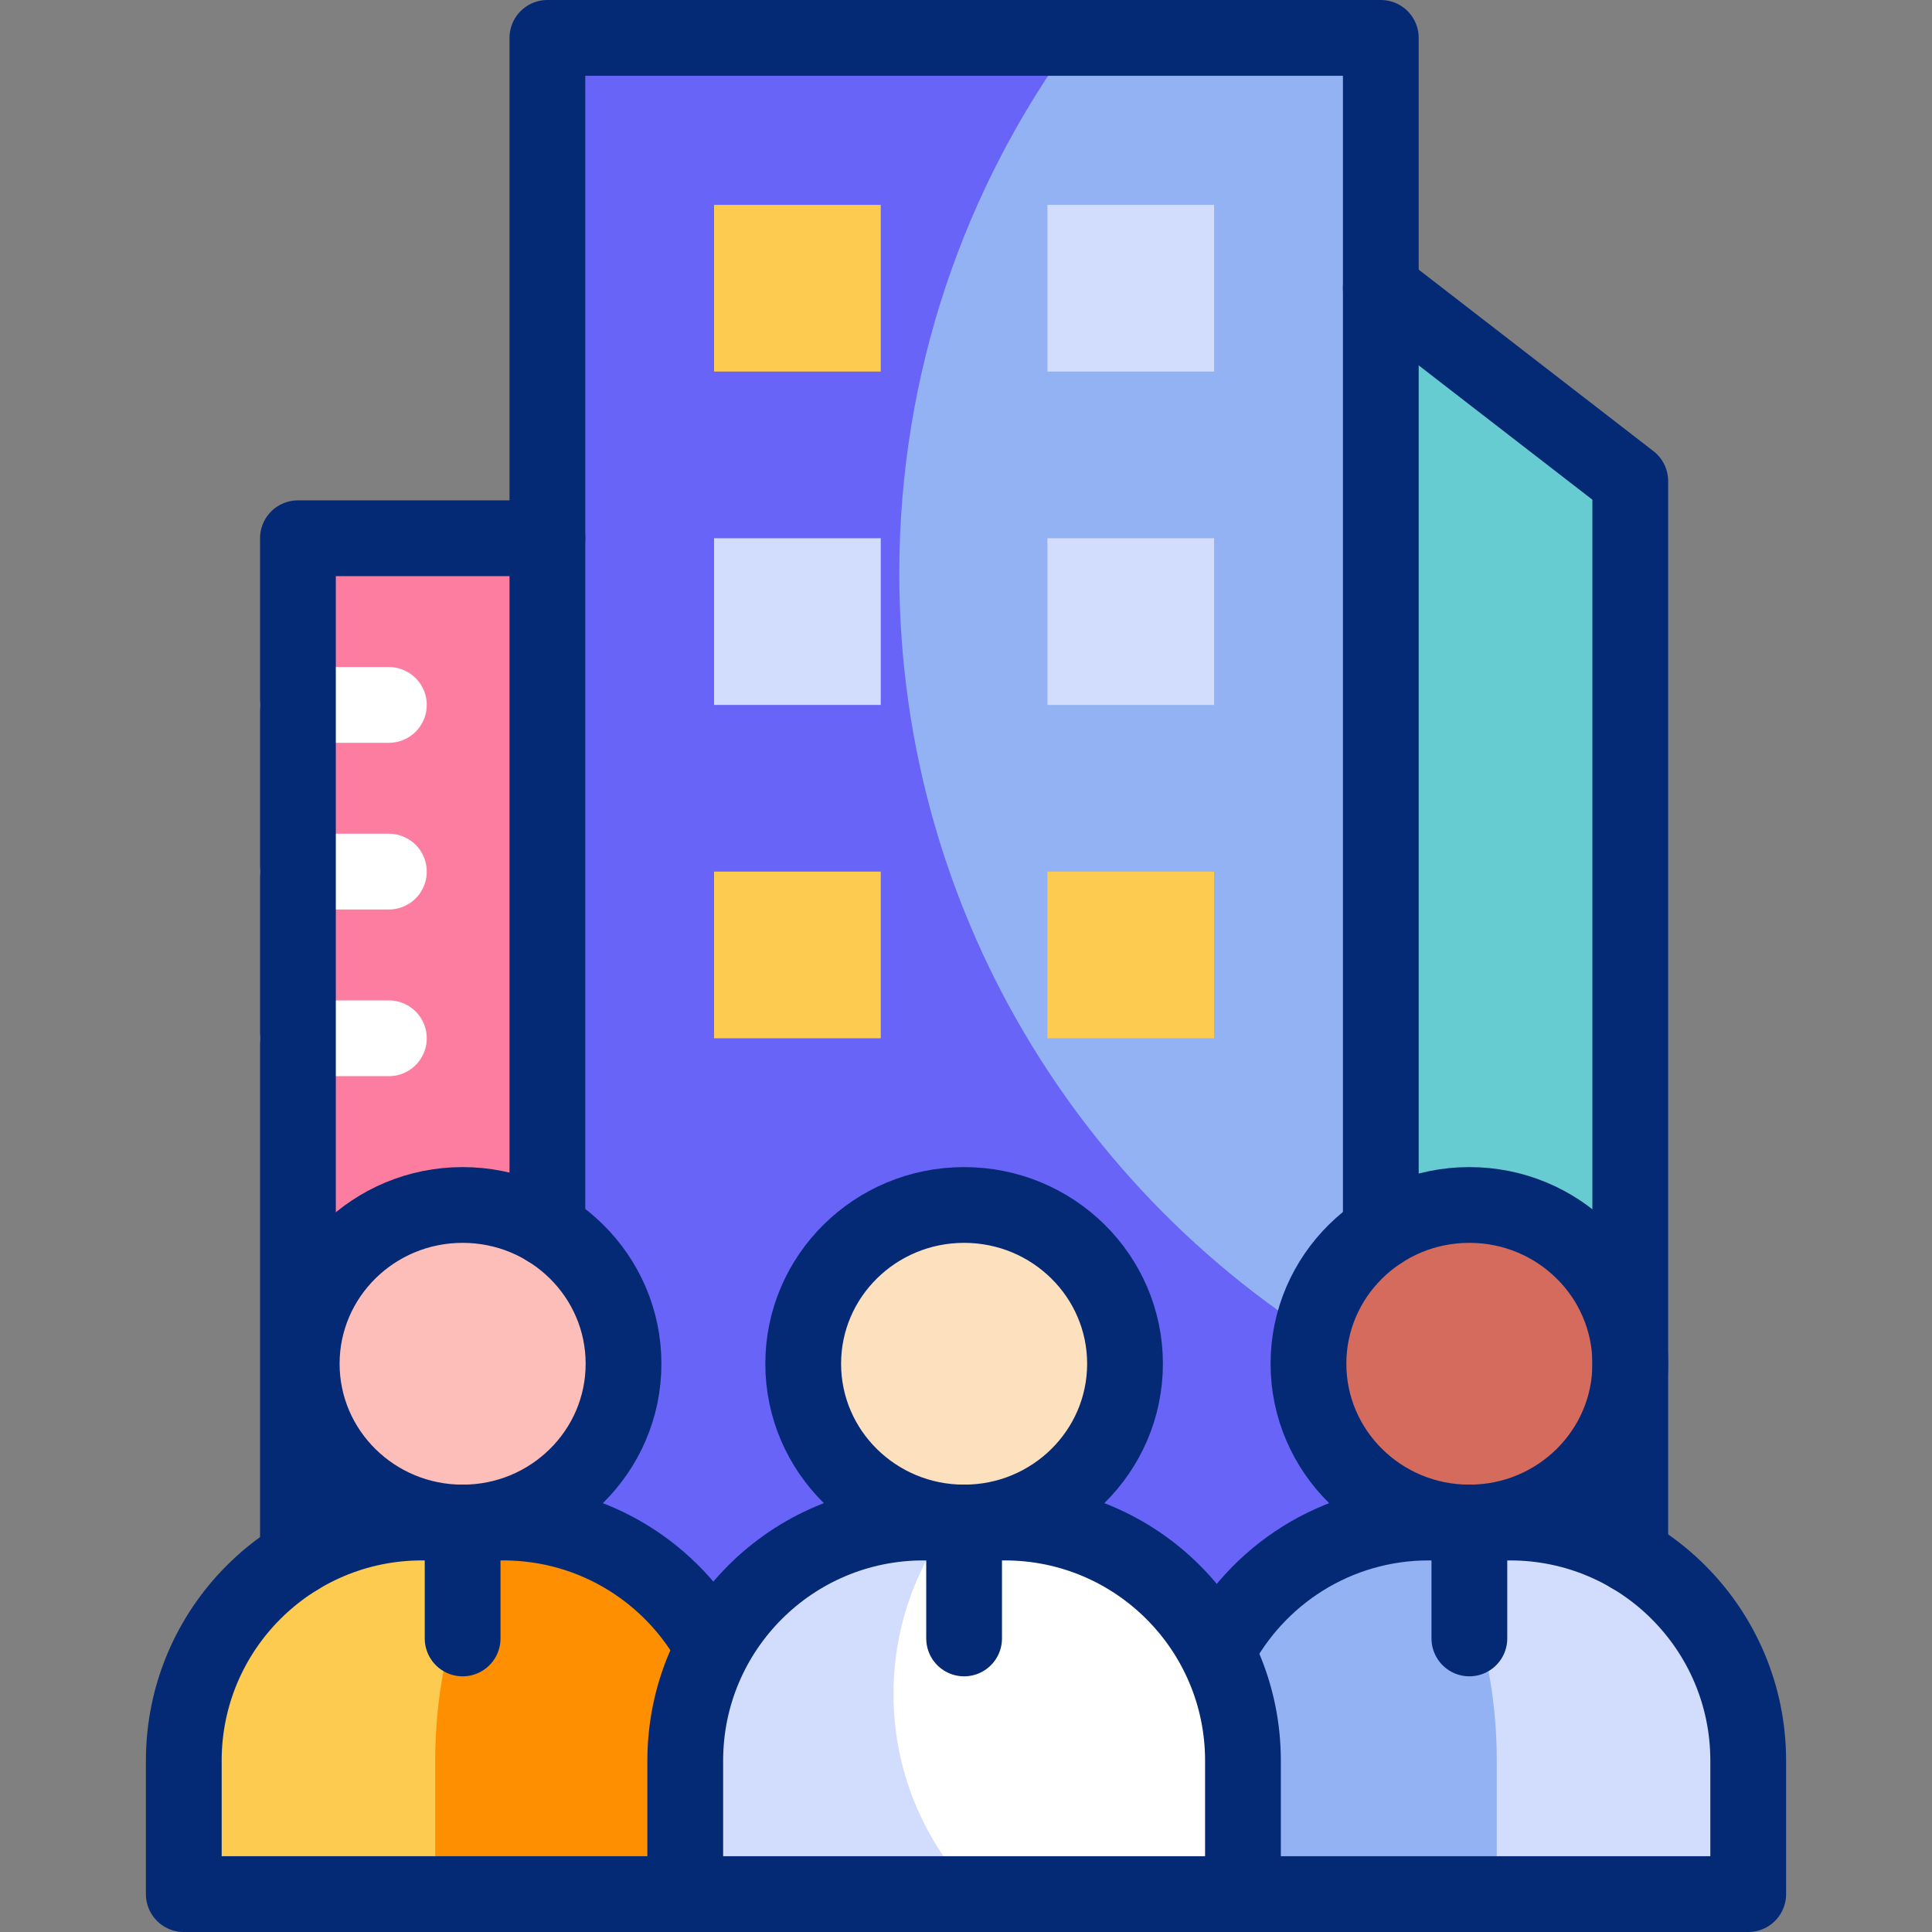
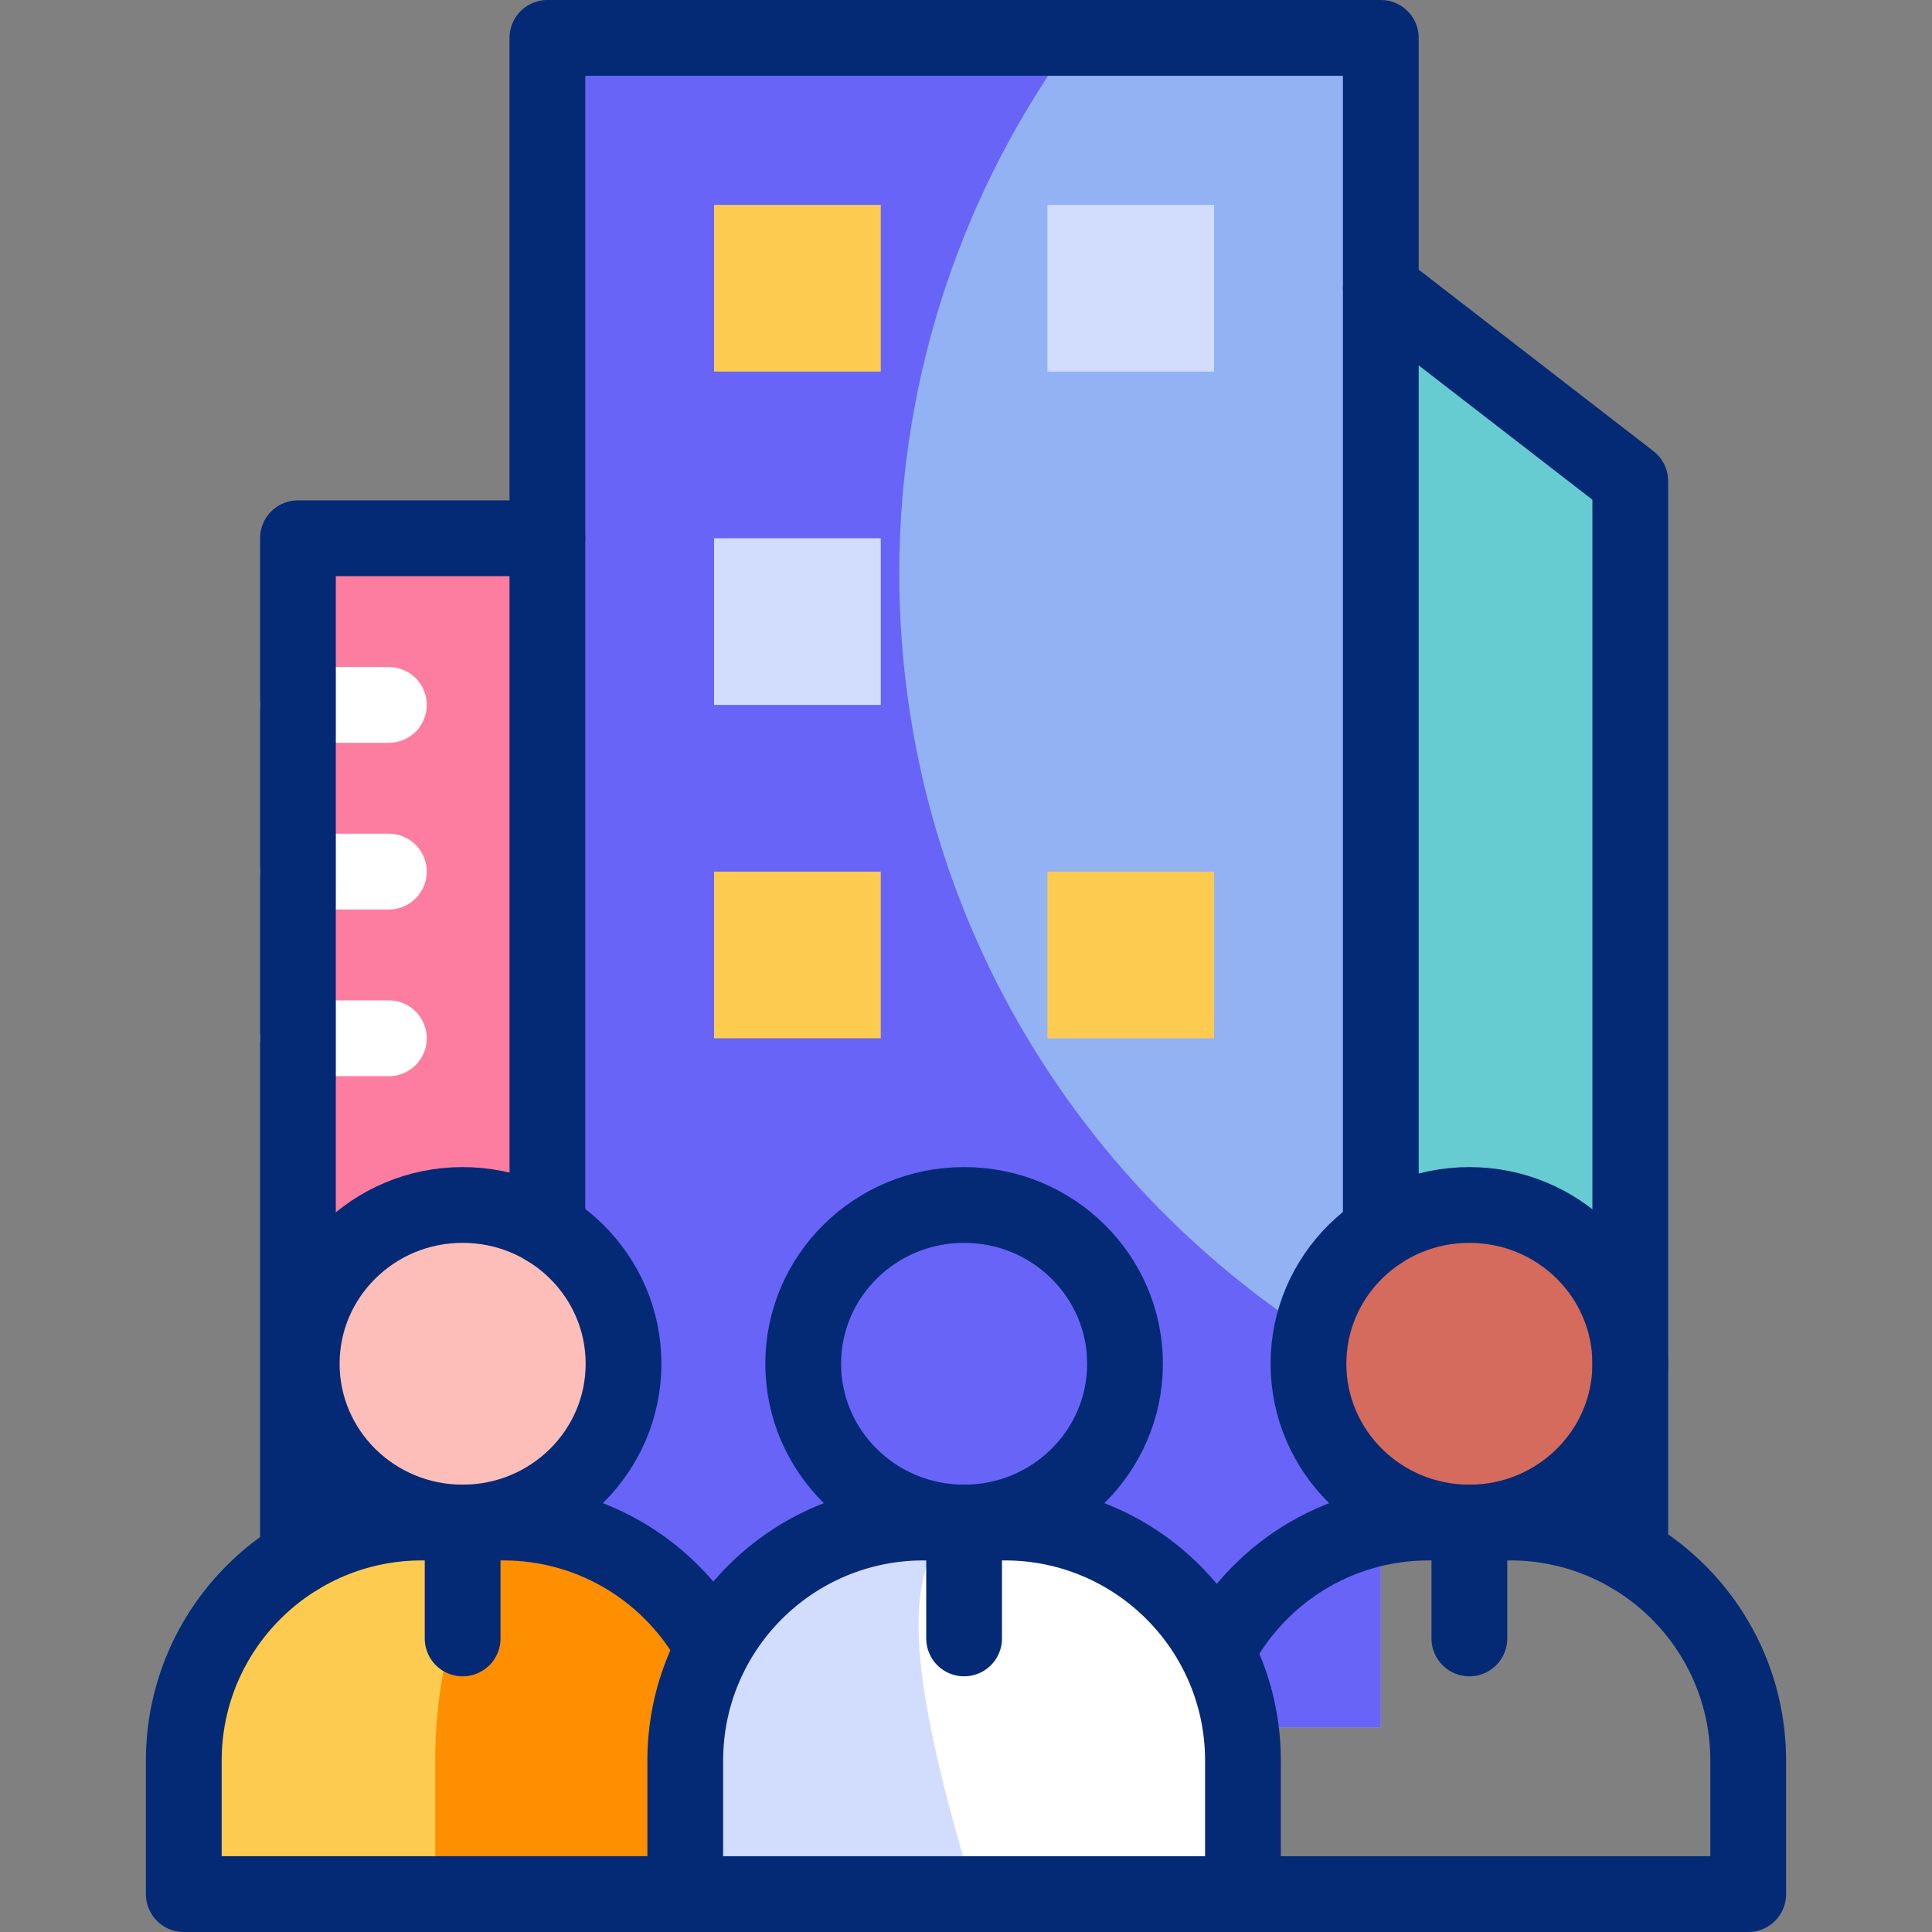
<svg xmlns="http://www.w3.org/2000/svg" version="1.1" id="Layer_1" x="0px" y="0px" viewBox="0 0 510 510" style="enable-background:new 0 0 510 510;" xml:space="preserve">
  <rect x="0" y="0" width="510" height="510" fill="#808080" stroke="none" />
  <g>
    <g>
      <rect x="78.649" y="142.082" style="fill:#FD7DA0;" width="65.851" height="269.015" />
      <polygon style="fill:#67CCD1;" points="364.5,76.082 430.351,127 430.351,410.501 364.5,410.501 &#09;&#09;" />
      <rect x="144.5" y="10" style="fill:#93B2F4;" width="220" height="446" />
      <path style="fill:#6864F7;" d="M237.394,151.373c0-52.891,17.175-101.764,46.233-141.373H144.5v446h220v-93.244&#10;&#09;&#09;&#09;C288.887,322.553,237.394,242.982,237.394,151.373z" />
      <rect x="188.5" y="54.082" style="fill:#FDCB50;" width="44" height="44" />
      <rect x="276.5" y="54.082" style="fill:#D2DCFD;" width="44" height="44" />
      <rect x="188.5" y="142.082" style="fill:#D2DCFD;" width="44" height="44" />
-       <rect x="276.5" y="142.082" style="fill:#D2DCFD;" width="44" height="44" />
      <rect x="188.5" y="230.082" style="fill:#FDCB50;" width="44" height="44" />
      <rect x="276.5" y="230.082" style="fill:#FDCB50;" width="44" height="44" />
-       <path style="fill:#D2DCFD;" d="M377.133,401.912h21.488c34.72,0,62.866,28.146,62.866,62.866V500H314.267v-35.222&#10;&#09;&#09;&#09;C314.267,430.058,342.413,401.912,377.133,401.912z" />
-       <path style="fill:#93B2F4;" d="M377.133,401.912h1.566c10.444,18.608,16.411,40.052,16.411,62.866V500h-80.843v-35.222&#10;&#09;&#09;&#09;C314.267,430.058,342.413,401.912,377.133,401.912z" />
      <ellipse style="fill:#D46B5C;" cx="387.877" cy="359.997" rx="42.475" ry="41.915" />
      <path style="fill:#FDCB50;" d="M132.867,401.912H111.38c-34.72,0-62.866,28.146-62.866,62.866V500h147.219l0-35.222&#10;&#09;&#09;&#09;C195.733,430.058,167.587,401.912,132.867,401.912z" />
      <path style="fill:#FD8F01;" d="M132.867,401.912h-1.566c-10.444,18.608-16.411,40.052-16.411,62.866V500h80.843v-35.222&#10;&#09;&#09;&#09;C195.733,430.058,167.587,401.912,132.867,401.912z" />
      <ellipse style="fill:#FDBEB9;" cx="122.123" cy="359.997" rx="42.475" ry="41.915" />
      <path style="fill:#FFFFFF;" d="M243.756,401.912h21.488c34.72,0,62.866,28.146,62.866,62.866V500H180.89v-35.222&#10;&#09;&#09;&#09;C180.89,430.058,209.036,401.912,243.756,401.912z" />
-       <path style="fill:#D2DCFD;" d="M250.772,401.912h-7.016c-34.72,0-62.866,28.146-62.866,62.866V500h76.297&#10;&#09;&#09;&#09;c-13.197-13.698-21.327-32.31-21.327-52.833C235.86,430.216,241.408,414.567,250.772,401.912z" />
-       <ellipse style="fill:#FDE0BE;" cx="254.5" cy="359.997" rx="42.475" ry="41.915" />
+       <path style="fill:#D2DCFD;" d="M250.772,401.912h-7.016c-34.72,0-62.866,28.146-62.866,62.866V500h76.297&#10;&#09;&#09;&#09;C235.86,430.216,241.408,414.567,250.772,401.912z" />
    </g>
    <g>
      <line style="fill:none;stroke:#FFFFFF;stroke-width:20;stroke-linecap:round;stroke-linejoin:round;stroke-miterlimit:10;" x1="102.652" y1="186.082" x2="78.652" y2="186.082" />
      <line style="fill:none;stroke:#FFFFFF;stroke-width:20;stroke-linecap:round;stroke-linejoin:round;stroke-miterlimit:10;" x1="102.652" y1="230.082" x2="78.652" y2="230.082" />
      <line style="fill:none;stroke:#FFFFFF;stroke-width:20;stroke-linecap:round;stroke-linejoin:round;stroke-miterlimit:10;" x1="102.652" y1="274.082" x2="78.652" y2="274.082" />
      <polyline style="fill:none;stroke:#052A75;stroke-width:20;stroke-linecap:round;stroke-linejoin:round;stroke-miterlimit:10;" points="&#10;&#09;&#09;&#09;144.5,324.371 144.5,10 364.5,10 364.5,325.001 &#09;&#09;" />
      <path style="fill:none;stroke:#052A75;stroke-width:20;stroke-linejoin:round;stroke-miterlimit:10;" d="M328.11,500h133.376&#10;&#09;&#09;&#09;v-35.222c0-34.72-28.146-62.866-62.866-62.866h-21.488c-24.391,0-45.521,13.9-55.944,34.201" />
      <ellipse style="fill:none;stroke:#052A75;stroke-width:20;stroke-linejoin:round;stroke-miterlimit:10;" cx="387.877" cy="359.997" rx="42.475" ry="41.915" />
      <line style="fill:none;stroke:#052A75;stroke-width:20;stroke-linecap:round;stroke-linejoin:round;stroke-miterlimit:10;" x1="387.877" y1="401.912" x2="387.877" y2="432.509" />
      <path style="fill:none;stroke:#052A75;stroke-width:20;stroke-linejoin:round;stroke-miterlimit:10;" d="M188.312,435.137&#10;&#09;&#09;&#09;c-10.593-19.772-31.445-33.225-55.445-33.225H111.38c-34.72,0-62.866,28.146-62.866,62.866V500H180.89" />
      <ellipse style="fill:none;stroke:#052A75;stroke-width:20;stroke-linejoin:round;stroke-miterlimit:10;" cx="122.123" cy="359.997" rx="42.475" ry="41.915" />
      <line style="fill:none;stroke:#052A75;stroke-width:20;stroke-linecap:round;stroke-linejoin:round;stroke-miterlimit:10;" x1="122.123" y1="401.912" x2="122.123" y2="432.509" />
      <path style="fill:none;stroke:#052A75;stroke-width:20;stroke-linejoin:round;stroke-miterlimit:10;" d="M243.756,401.912h21.488&#10;&#09;&#09;&#09;c34.72,0,62.866,28.146,62.866,62.866V500H180.89v-35.222C180.89,430.058,209.036,401.912,243.756,401.912z" />
      <ellipse style="fill:none;stroke:#052A75;stroke-width:20;stroke-linejoin:round;stroke-miterlimit:10;" cx="254.5" cy="359.997" rx="42.475" ry="41.915" />
      <line style="fill:none;stroke:#052A75;stroke-width:20;stroke-linecap:round;stroke-linejoin:round;stroke-miterlimit:10;" x1="254.5" y1="401.912" x2="254.5" y2="432.509" />
      <polyline style="fill:none;stroke:#052A75;stroke-width:20;stroke-linecap:round;stroke-linejoin:round;stroke-miterlimit:10;" points="&#10;&#09;&#09;&#09;364.5,76.082 430.351,127 430.351,410.501 &#09;&#09;" />
      <polyline style="fill:none;stroke:#052A75;stroke-width:20;stroke-linecap:round;stroke-linejoin:round;stroke-miterlimit:10;" points="&#10;&#09;&#09;&#09;144.5,142.082 78.649,142.082 78.649,411.096 &#09;&#09;" />
    </g>
  </g>
  <g>
</g>
  <g>
</g>
  <g>
</g>
  <g>
</g>
  <g>
</g>
  <g>
</g>
  <g>
</g>
  <g>
</g>
  <g>
</g>
  <g>
</g>
  <g>
</g>
  <g>
</g>
  <g>
</g>
  <g>
</g>
  <g>
</g>
</svg>